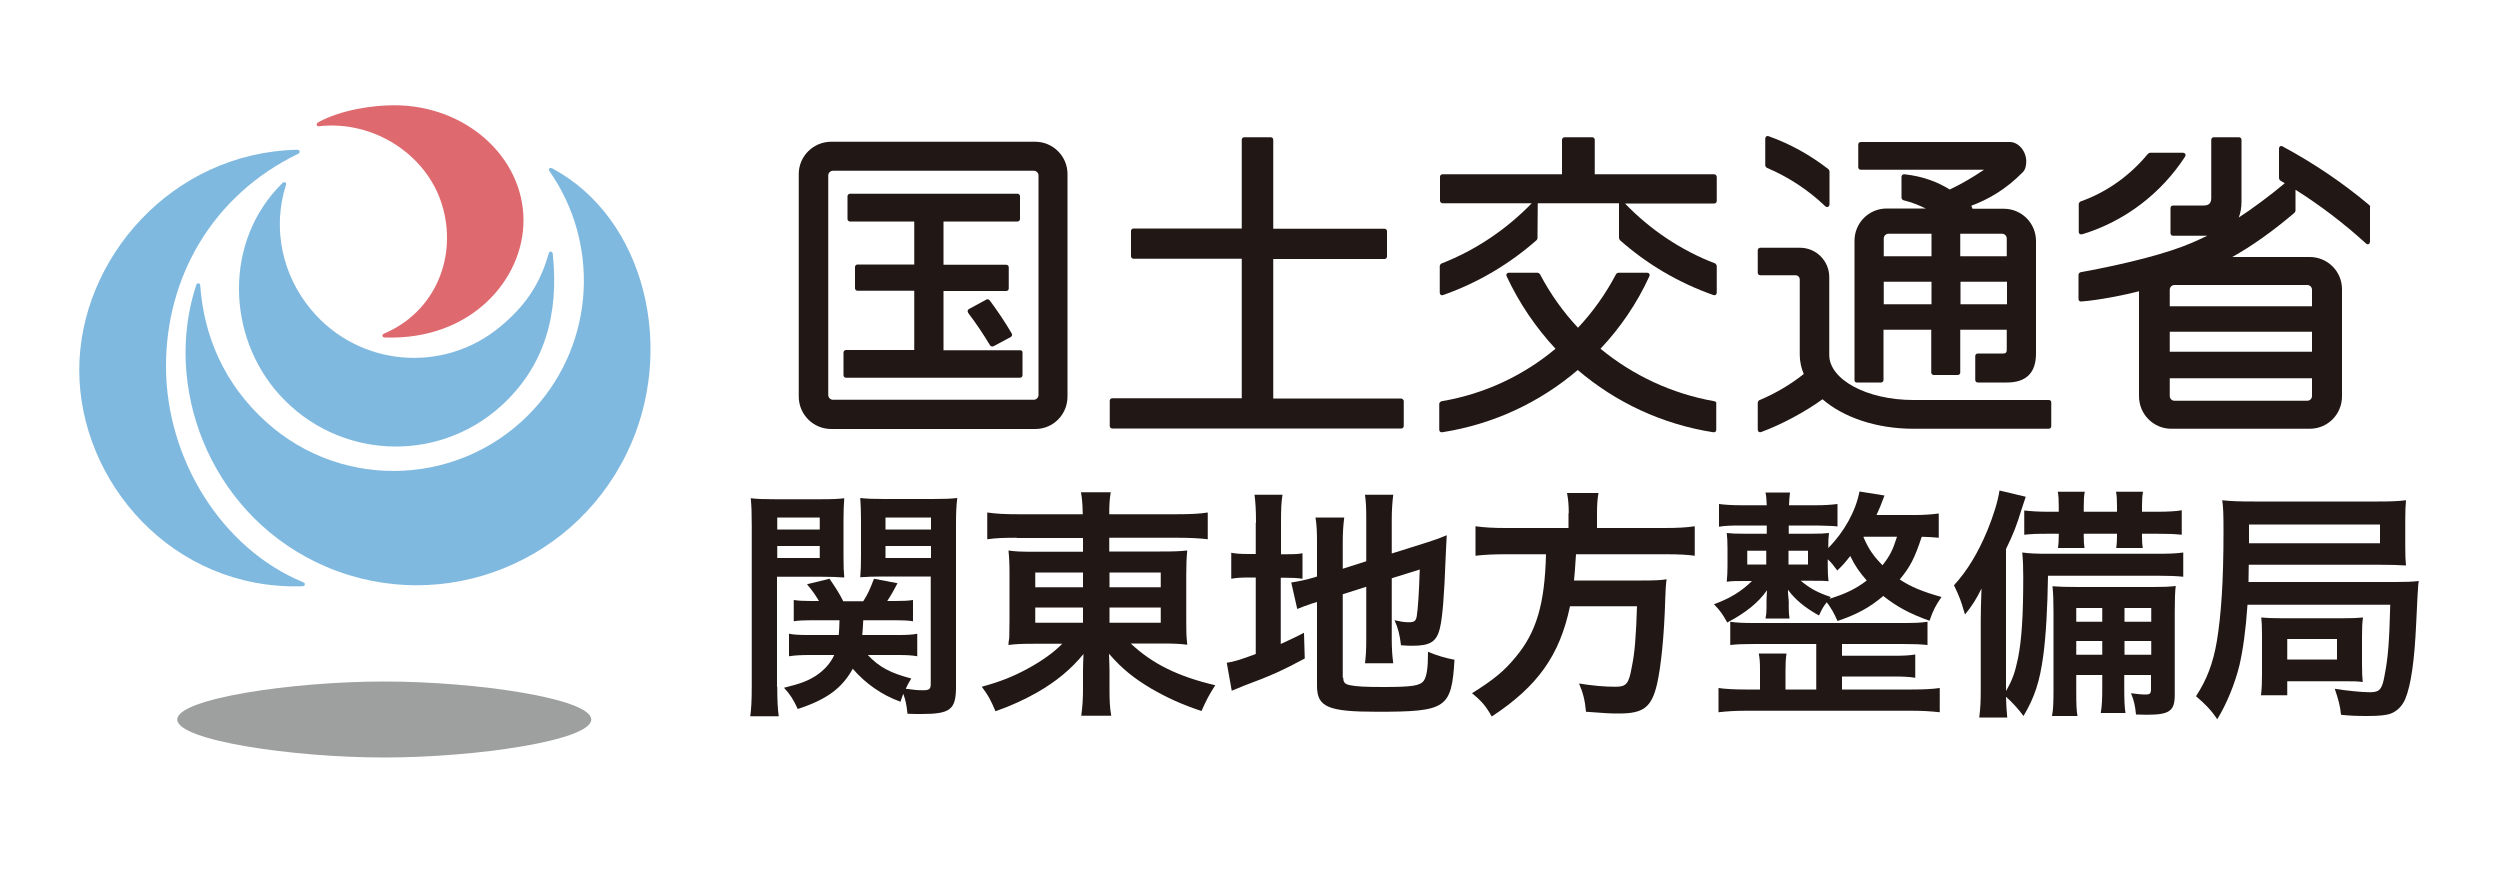
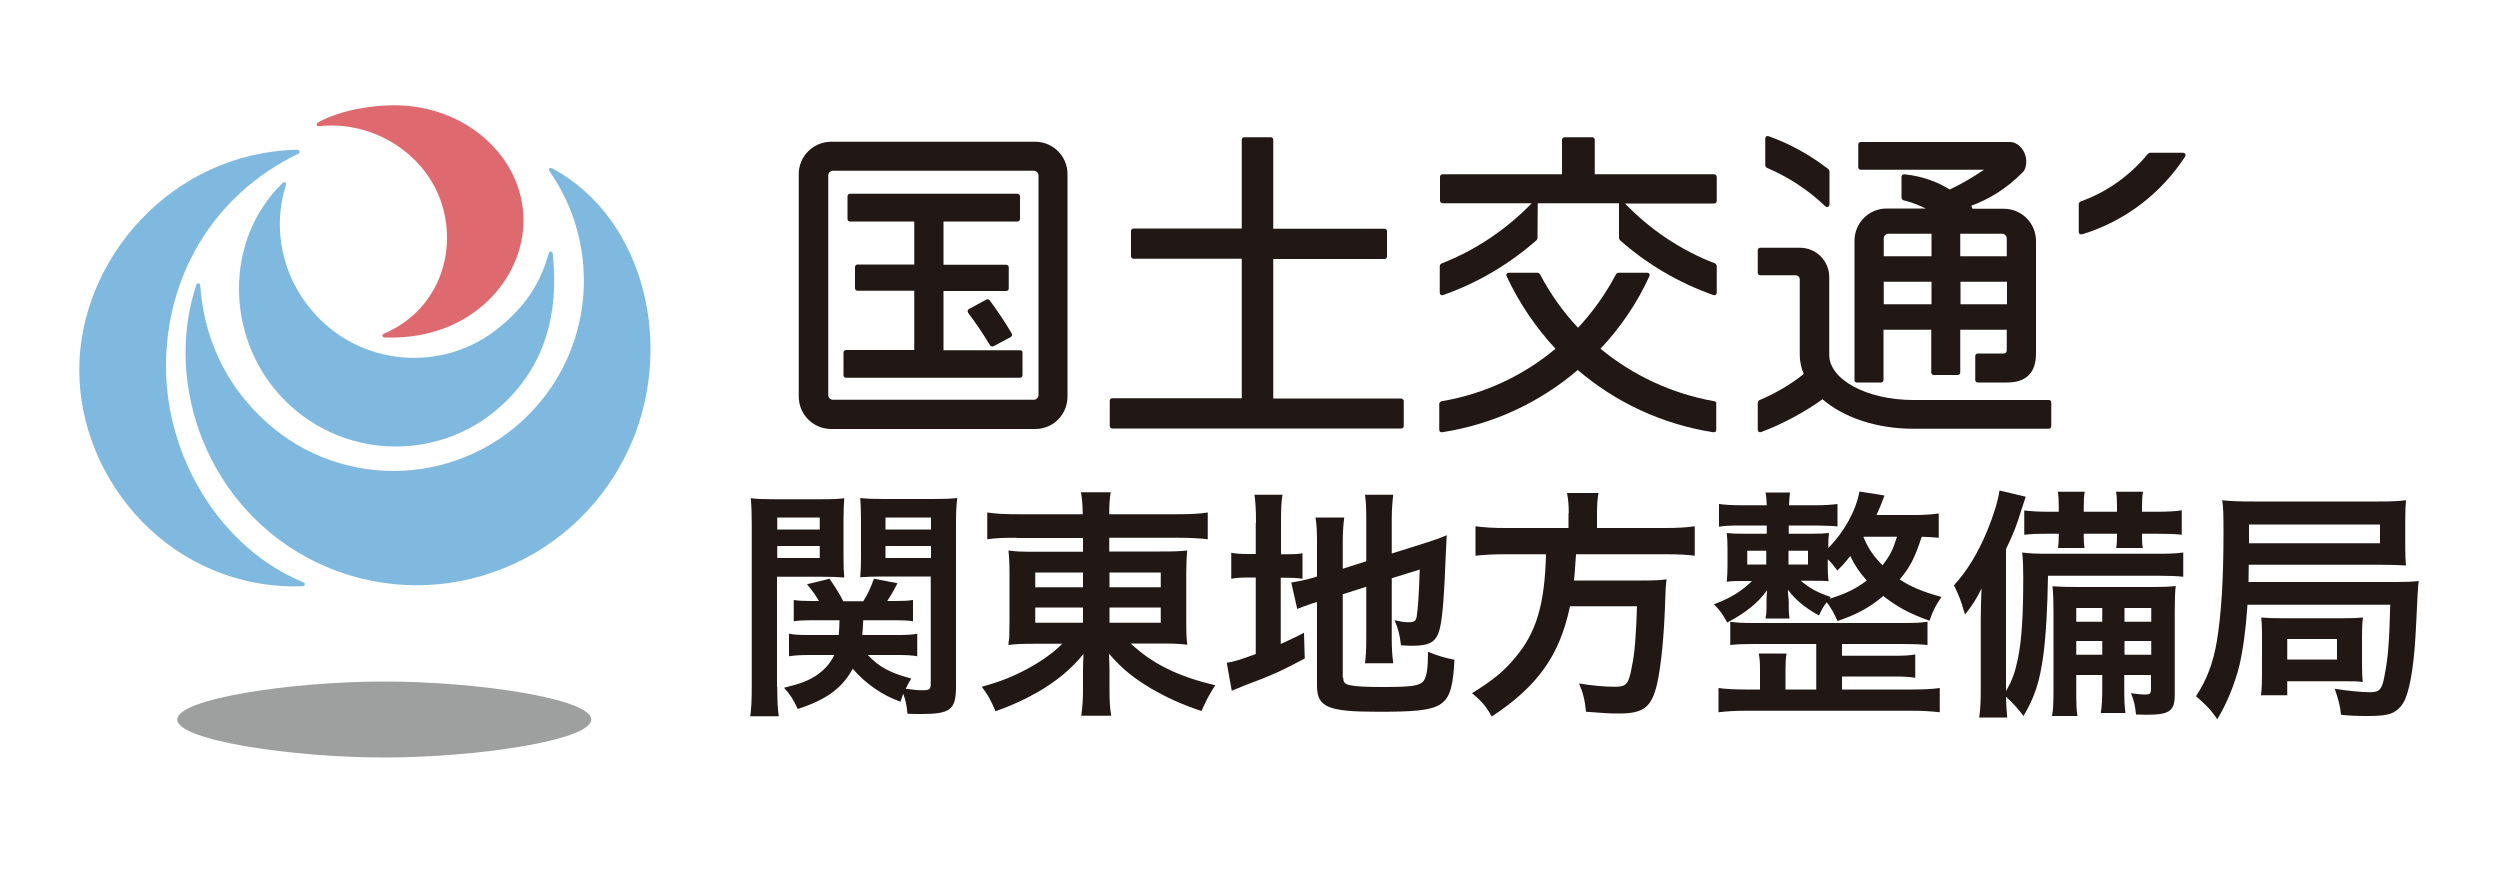
<svg xmlns="http://www.w3.org/2000/svg" version="1.1" id="logo06" x="0px" y="0px" viewBox="0 0 100 35" style="enable-background:new 0 0 100 35;" xml:space="preserve" preserveAspectRatio="xMinYMid" width="100" height="35">
  <style type="text/css">
	.st0{fill:#9E9F9F;}
	.st1{fill:#80B9DF;}
	.st2{fill:#DE6A70;}
	.st3{fill:#211714;}
</style>
  <g>
    <path class="st0" d="M7.09,28.78c0-0.84,4.62-1.52,8.28-1.52c3.66,0,8.28,0.68,8.28,1.52c0,0.84-4.62,1.52-8.28,1.52   C11.71,30.3,7.09,29.62,7.09,28.78" />
    <path class="st1" d="M6.64,14.65c0,3.71,2.23,7.3,5.49,8.64c0.1,0.04,0.08,0.15-0.03,0.16c-5.21,0.17-8.93-4.19-8.93-8.65   c0-4.42,3.68-8.7,8.72-8.81c0.11,0,0.13,0.11,0.04,0.16C8.48,7.82,6.64,11.1,6.64,14.65" />
    <path class="st1" d="M12.63,22.48c-4.33-2.11-6.1-7.1-4.78-11.08c0.03-0.1,0.15-0.09,0.16,0.02c0.14,1.99,0.94,3.93,2.64,5.46   c3.12,2.82,7.94,2.56,10.75-0.56c2.42-2.69,2.57-6.63,0.58-9.47c-0.06-0.09,0.01-0.17,0.1-0.12c3.74,1.99,5,7.29,2.99,11.4   C22.81,22.78,17.24,24.72,12.63,22.48" />
    <path class="st2" d="M20.94,8.82c0,2.35-2.09,4.8-5.55,4.68c-0.1,0-0.13-0.11-0.04-0.15c2.12-0.9,2.95-3.15,2.33-5.16   c-0.6-1.98-2.71-3.39-4.92-3.14c-0.11,0.01-0.13-0.1-0.03-0.16c0.92-0.5,2.17-0.68,3.04-0.68C18.63,4.21,20.94,6.28,20.94,8.82" />
    <path class="st1" d="M20.03,13.05c0.93-0.78,1.56-1.63,1.92-2.92c0.03-0.1,0.15-0.08,0.16,0.02c0.26,2.43-0.33,4.52-2.08,6.1   c-2.58,2.32-6.54,2.11-8.86-0.47c-2.11-2.34-2.23-6.15,0.13-8.46c0.07-0.07,0.17-0.02,0.14,0.07c-0.57,1.79-0.12,3.65,1,4.99   C14.34,14.67,17.74,14.97,20.03,13.05" />
-     <path class="st3" d="M94.78,8.21c-1.07-0.9-2.23-1.68-3.47-2.35c-0.08-0.05-0.15,0-0.15,0.09v1.18c0,0.02,0.03,0.08,0.05,0.09   l0.18,0.11c-0.58,0.49-1.37,1.07-1.84,1.37c0.07-0.18,0.11-0.39,0.11-0.64V5.59c0-0.06-0.05-0.1-0.1-0.1h-1.01   c-0.06,0-0.1,0.05-0.1,0.1v2.33c0,0.2-0.09,0.3-0.3,0.3h-1.23c-0.06,0-0.1,0.05-0.1,0.1v1.01c0,0.06,0.05,0.1,0.1,0.1h1.28l0.09,0   c-0.2,0.1-0.41,0.19-0.61,0.28c-0.94,0.41-2.59,0.84-4.46,1.18c-0.04,0.01-0.08,0.06-0.08,0.1v0.97c0,0.06,0.05,0.11,0.11,0.1   c0.69-0.05,1.79-0.27,2.31-0.41v4.2c0,0.72,0.58,1.3,1.29,1.3h5.54c0.72,0,1.29-0.58,1.29-1.3v-4.28c0-0.72-0.58-1.29-1.29-1.29   h-3.1c0.79-0.44,1.62-1.03,2.49-1.77c0.01-0.01,0.04-0.06,0.04-0.08V7.59c1,0.63,1.94,1.35,2.81,2.14   c0.08,0.08,0.17,0.04,0.17-0.08V8.29C94.82,8.27,94.79,8.22,94.78,8.21 M86.79,13.27h5.69v0.8h-5.69V13.27z M92.48,15.84   c0,0.11-0.09,0.19-0.19,0.19h-5.31c-0.11,0-0.19-0.09-0.19-0.19v-0.71h5.69V15.84z M92.29,11.4c0.11,0,0.19,0.09,0.19,0.19v0.66   h-5.69v-0.66c0-0.11,0.09-0.19,0.19-0.19H92.29z" />
    <path class="st3" d="M74.27,15.3h0.97c0.06,0,0.1-0.05,0.1-0.1v-2.01h1.91v1.71c0,0.06,0.05,0.1,0.1,0.1h0.96   c0.06,0,0.1-0.05,0.1-0.1v-1.71h1.86v0.8c0,0.11-0.04,0.15-0.14,0.15h-1.02c-0.06,0-0.1,0.05-0.1,0.1v0.96c0,0.06,0.05,0.1,0.1,0.1   h1.17c0.77,0,1.16-0.39,1.16-1.16v-4.5c0-0.72-0.58-1.29-1.29-1.29H78.9c-0.01-0.04-0.03-0.08-0.05-0.12   c0.67-0.25,1.37-0.64,2.06-1.34c0.11-0.11,0.14-0.28,0.14-0.44c0-0.39-0.3-0.77-0.66-0.77h-5.96c-0.06,0-0.1,0.05-0.1,0.1v0.91   c0,0.06,0.05,0.1,0.1,0.1h4.93c-0.46,0.31-0.92,0.58-1.37,0.79c-0.49-0.3-1.04-0.52-1.81-0.61c-0.06-0.01-0.12,0.04-0.12,0.1v0.84   c0,0.04,0.04,0.09,0.08,0.1c0.3,0.07,0.65,0.21,0.89,0.33h-1.56c-0.72,0-1.29,0.58-1.29,1.29v5.56   C74.17,15.26,74.22,15.3,74.27,15.3 M78.42,9.35h1.66c0.11,0,0.19,0.09,0.19,0.19v0.71h-1.86V9.35z M78.42,11.27h1.86v0.9h-1.86   V11.27z M75.35,9.54c0-0.11,0.09-0.19,0.19-0.19h1.72v0.9h-1.91V9.54z M75.35,11.27h1.91v0.9h-1.91V11.27z" />
    <path class="st3" d="M83.29,9.37C85,8.85,86.45,7.73,87.4,6.27c0.05-0.08,0.01-0.16-0.09-0.16H86c-0.01,0-0.07,0.03-0.08,0.04   c-0.71,0.86-1.63,1.53-2.7,1.91c-0.03,0.01-0.07,0.07-0.07,0.1v1.12C83.15,9.35,83.21,9.39,83.29,9.37" />
    <path class="st3" d="M41.41,5.67h-8.16c-0.72,0-1.3,0.58-1.3,1.29v8.9c0,0.72,0.58,1.3,1.3,1.3h8.16c0.72,0,1.29-0.58,1.29-1.3   v-8.9C42.7,6.25,42.12,5.67,41.41,5.67 M41.54,15.8c0,0.11-0.09,0.19-0.19,0.19h-8.03c-0.11,0-0.19-0.09-0.19-0.19V7.02   c0-0.11,0.09-0.19,0.19-0.19h8.03c0.11,0,0.19,0.09,0.19,0.19V15.8z" />
    <path class="st3" d="M40.81,14.01h-3.07v-2.37h2.51c0.06,0,0.1-0.05,0.1-0.1v-0.85c0-0.06-0.05-0.1-0.1-0.1h-2.51V8.86h2.96   c0.06,0,0.1-0.05,0.1-0.1V7.85c0-0.06-0.05-0.1-0.1-0.1h-6.7c-0.06,0-0.1,0.05-0.1,0.1v0.91c0,0.06,0.05,0.1,0.1,0.1h2.57v1.72   H34.3c-0.06,0-0.1,0.05-0.1,0.1v0.85c0,0.06,0.05,0.1,0.1,0.1h2.27v2.37h-2.73c-0.06,0-0.1,0.05-0.1,0.1v0.91   c0,0.06,0.05,0.1,0.1,0.1h6.96c0.06,0,0.1-0.05,0.1-0.1v-0.91C40.91,14.05,40.86,14.01,40.81,14.01" />
    <path class="st3" d="M39.46,11.98l-0.7,0.38c-0.06,0.03-0.07,0.1-0.03,0.16c0.31,0.41,0.6,0.84,0.87,1.29   c0.03,0.05,0.09,0.06,0.14,0.04l0.69-0.37c0.05-0.03,0.07-0.09,0.04-0.14c-0.27-0.46-0.56-0.89-0.87-1.31   C39.56,11.97,39.5,11.96,39.46,11.98" />
    <path class="st3" d="M56.04,15.94h-5.11v-5.58h4.45c0.06,0,0.1-0.05,0.1-0.1V9.25c0-0.06-0.05-0.1-0.1-0.1h-4.45V5.59   c0-0.06-0.05-0.1-0.1-0.1h-1.06c-0.06,0-0.1,0.05-0.1,0.1v3.55h-4.33c-0.06,0-0.1,0.05-0.1,0.1v1.01c0,0.06,0.05,0.1,0.1,0.1h4.33   v5.58h-5.18c-0.06,0-0.1,0.05-0.1,0.1v1.01c0,0.06,0.05,0.1,0.1,0.1h11.56c0.06,0,0.1-0.05,0.1-0.1v-1.01   C56.14,15.99,56.09,15.94,56.04,15.94" />
    <path class="st3" d="M68.57,6.97h-4.78V5.59c0-0.06-0.05-0.1-0.1-0.1h-1.11c-0.05,0-0.1,0.05-0.1,0.1v1.38h-4.78   c-0.06,0-0.1,0.05-0.1,0.1v0.96c0,0.05,0.05,0.1,0.1,0.1h3.57c-1.01,1.04-2.23,1.87-3.61,2.41c-0.03,0.01-0.07,0.07-0.07,0.1v1.06   c0,0.08,0.06,0.13,0.14,0.1c1.39-0.49,2.65-1.24,3.74-2.2c0.01-0.01,0.03-0.06,0.03-0.08l0.01-1.39h3.25l0,0.01v1.38   c0,0.01,0.03,0.07,0.03,0.08c1.08,0.96,2.35,1.71,3.74,2.2c0.08,0.03,0.14-0.02,0.14-0.1v-1.06c0-0.03-0.04-0.09-0.06-0.1   C67.23,10.01,66,9.18,65,8.14h3.57c0.06,0,0.1-0.05,0.1-0.1V7.08C68.67,7.02,68.62,6.97,68.57,6.97" />
    <path class="st3" d="M68.58,16.05c-1.71-0.3-3.27-1.04-4.56-2.1c0.8-0.85,1.46-1.82,1.95-2.89c0.04-0.08,0-0.15-0.09-0.15h-1.15   c-0.02,0-0.08,0.03-0.09,0.06c-0.41,0.78-0.92,1.5-1.52,2.14c-0.6-0.64-1.11-1.36-1.52-2.14c-0.01-0.02-0.07-0.06-0.09-0.06h-1.15   c-0.09,0-0.13,0.07-0.09,0.15c0.5,1.07,1.16,2.04,1.95,2.89c-1.28,1.07-2.84,1.81-4.56,2.1c-0.04,0.01-0.09,0.06-0.09,0.1v1.04   c0,0.07,0.05,0.11,0.12,0.1c2.05-0.32,3.91-1.2,5.42-2.49c1.51,1.29,3.37,2.17,5.42,2.49c0.07,0.01,0.12-0.03,0.12-0.1v-1.04   C68.67,16.11,68.63,16.06,68.58,16.05" />
    <path class="st3" d="M70.67,6.71c0.87,0.37,1.66,0.89,2.33,1.53c0.08,0.08,0.18,0.04,0.18-0.08V6.85c0-0.02-0.03-0.07-0.04-0.08   c-0.72-0.56-1.52-1.01-2.39-1.32c-0.08-0.03-0.14,0.02-0.14,0.1v1.07C70.61,6.64,70.65,6.7,70.67,6.71" />
    <path class="st3" d="M81.96,16h-5.42c-1.89,0-3.37-0.83-3.37-1.8v-3.12c0-0.64-0.52-1.17-1.17-1.17h-1.59c-0.06,0-0.1,0.05-0.1,0.1   v0.9c0,0.06,0.05,0.1,0.1,0.1h1.41c0.1,0,0.17,0.08,0.17,0.17v3.01c0,0.27,0.06,0.53,0.16,0.77c-0.54,0.43-1.14,0.78-1.78,1.05   c-0.03,0.01-0.06,0.07-0.06,0.1v1.07c0,0.08,0.06,0.13,0.14,0.1c0.79-0.29,1.75-0.8,2.45-1.31c0.83,0.72,2.15,1.18,3.63,1.18h5.42   c0.06,0,0.1-0.05,0.1-0.1v-0.95C82.06,16.05,82.01,16,81.96,16" />
    <path class="st3" d="M31.09,27.47c0,0.57,0.02,0.9,0.06,1.18h-1.14c0.04-0.29,0.06-0.6,0.06-1.21v-6.42c0-0.51-0.01-0.78-0.04-1.09   c0.27,0.03,0.52,0.04,0.99,0.04h1.76c0.51,0,0.73-0.01,0.99-0.04c-0.02,0.27-0.03,0.53-0.03,0.91v1.38c0,0.44,0.01,0.66,0.03,0.88   c-0.26-0.02-0.54-0.03-0.91-0.03h-1.78V27.47z M31.09,21.18h1.7V20.7h-1.7V21.18z M31.09,22.32h1.7v-0.48h-1.7V22.32z M34.72,26.21   c0.47,0.49,0.9,0.71,1.73,0.93c-0.11,0.19-0.14,0.23-0.22,0.41c0.35,0.05,0.49,0.06,0.7,0.06c0.24,0,0.3-0.05,0.3-0.26v-4.29h-1.92   c-0.34,0-0.64,0.01-0.9,0.03c0.02-0.24,0.03-0.45,0.03-0.88v-1.38c0-0.37-0.01-0.62-0.03-0.91c0.27,0.03,0.5,0.04,0.99,0.04h1.89   c0.48,0,0.73-0.01,1-0.04c-0.04,0.35-0.05,0.61-0.05,1.08v6.47c0,0.91-0.22,1.09-1.38,1.09c-0.19,0-0.31,0-0.56-0.01   c-0.04-0.35-0.07-0.53-0.17-0.8c-0.05,0.13-0.06,0.18-0.11,0.32c-0.75-0.27-1.4-0.73-1.91-1.32c-0.43,0.78-1.04,1.23-2.2,1.61   c-0.17-0.37-0.3-0.58-0.55-0.85c0.66-0.16,0.96-0.28,1.26-0.47c0.34-0.22,0.6-0.51,0.75-0.84h-0.96c-0.34,0-0.59,0.01-0.85,0.05   v-0.9c0.21,0.04,0.42,0.05,0.78,0.05h1.21c0.02-0.21,0.02-0.3,0.03-0.59h-1.13c-0.31,0-0.51,0.01-0.7,0.04v-0.85   c0.21,0.03,0.36,0.04,0.68,0.04h0.33c-0.15-0.24-0.22-0.36-0.48-0.67l0.9-0.22c0.24,0.35,0.38,0.56,0.55,0.9h0.8   c0.19-0.3,0.25-0.44,0.43-0.9l0.94,0.18c-0.15,0.28-0.22,0.42-0.41,0.71h0.33c0.32,0,0.5-0.01,0.7-0.04v0.85   c-0.18-0.03-0.39-0.04-0.69-0.04h-1.3c-0.01,0.22-0.02,0.39-0.04,0.59h1.42c0.37,0,0.57-0.01,0.78-0.05v0.9   c-0.23-0.04-0.44-0.05-0.79-0.05H34.72z M35.42,21.18h1.82V20.7h-1.82V21.18z M35.42,22.32h1.82v-0.48h-1.82V22.32z" />
    <path class="st3" d="M40.67,21.51c-0.5,0-0.82,0.01-1.18,0.06V20.5c0.34,0.05,0.7,0.07,1.25,0.07h2.57   c-0.01-0.4-0.02-0.56-0.07-0.88h1.19c-0.05,0.3-0.06,0.51-0.06,0.88h2.66c0.6,0,0.97-0.02,1.28-0.07v1.07   c-0.32-0.04-0.73-0.06-1.21-0.06h-2.73v0.55h2.04c0.59,0,0.78-0.01,1.08-0.04c-0.03,0.29-0.04,0.61-0.04,0.98v1.8   c0,0.55,0,0.55,0.04,0.99c-0.28-0.04-0.56-0.05-1.09-0.05h-1.17c0.87,0.82,1.9,1.32,3.38,1.67c-0.25,0.39-0.34,0.56-0.55,1.03   c-0.79-0.26-1.37-0.53-2-0.89c-0.72-0.43-1.18-0.8-1.7-1.4c0.01,0.32,0.02,0.51,0.02,0.67v0.7c0,0.5,0.01,0.78,0.07,1.11h-1.2   c0.05-0.38,0.07-0.66,0.07-1.11v-0.7c0-0.12,0.01-0.48,0.02-0.66c-0.5,0.61-1.09,1.1-1.86,1.54c-0.47,0.27-1.08,0.55-1.66,0.75   c-0.21-0.49-0.3-0.65-0.55-0.98c0.73-0.2,1.24-0.4,1.83-0.72c0.59-0.32,1.06-0.66,1.39-1h-1.05c-0.6,0-0.8,0.01-1.1,0.05   c0-0.1,0-0.1,0.03-0.28c0-0.04,0-0.04,0.01-0.71v-1.79c0-0.51-0.01-0.66-0.04-1c0.26,0.04,0.5,0.05,1.06,0.05h1.92v-0.55H40.67z    M41.41,23.49h1.91v-0.59h-1.91V23.49z M41.41,24.91h1.91V24.3h-1.91V24.91z M44.38,23.49h2.05v-0.59h-2.05V23.49z M44.38,24.91   h2.05V24.3h-2.05V24.91z" />
    <path class="st3" d="M50.24,20.91c0-0.51-0.02-0.82-0.06-1.12h1.12c-0.05,0.31-0.06,0.58-0.06,1.13v1.25h0.21   c0.36,0,0.5-0.01,0.65-0.04v1.02c-0.2-0.03-0.38-0.04-0.68-0.04h-0.19v2.65c0.38-0.18,0.49-0.22,0.93-0.45l0.03,1.03   c-0.89,0.48-1.41,0.71-2.41,1.08c-0.27,0.11-0.36,0.15-0.51,0.21l-0.2-1.12c0.29-0.04,0.57-0.13,1.16-0.35v-3.06h-0.22   c-0.37,0-0.53,0.01-0.76,0.05v-1.04c0.21,0.04,0.38,0.05,0.76,0.05h0.22V20.91z M53.73,27.11c0,0.19,0.07,0.26,0.28,0.3   c0.25,0.05,0.61,0.07,1.32,0.07c1.16,0,1.47-0.05,1.62-0.25c0.12-0.17,0.17-0.5,0.17-1.16c0.31,0.14,0.73,0.26,1.06,0.32   c-0.12,1.95-0.32,2.08-3.1,2.08c-1.97,0-2.4-0.19-2.4-1.04v-3.35c-0.09,0.03-0.16,0.05-0.2,0.06c-0.29,0.1-0.4,0.14-0.59,0.22   l-0.24-1.06c0.27-0.04,0.61-0.11,0.94-0.21l0.09-0.03v-1.33c0-0.47-0.01-0.71-0.06-1.03h1.15c-0.04,0.31-0.06,0.59-0.06,0.99v1.06   l0.94-0.3v-1.69c0-0.45-0.01-0.65-0.05-0.97h1.13c-0.04,0.32-0.06,0.63-0.06,0.99v1.36l1.4-0.44c0.38-0.12,0.53-0.18,0.8-0.29   c-0.02,0.43-0.03,0.5-0.05,1.02c-0.05,1.37-0.12,2.26-0.22,2.68c-0.13,0.56-0.39,0.72-1.1,0.72c-0.13,0-0.22,0-0.46-0.02   c-0.05-0.42-0.12-0.7-0.26-1c0.22,0.05,0.4,0.08,0.55,0.08c0.24,0,0.3-0.04,0.34-0.24c0.05-0.32,0.09-0.93,0.12-1.87l-1.12,0.35   v2.43c0,0.4,0.02,0.67,0.06,0.97h-1.13c0.04-0.33,0.05-0.55,0.05-1v-2.06l-0.94,0.3V27.11z" />
    <path class="st3" d="M62.75,20.53c0-0.32-0.02-0.57-0.07-0.81h1.26c-0.04,0.21-0.06,0.46-0.06,0.81v0.59h2.68   c0.55,0,0.9-0.02,1.23-0.07v1.18c-0.3-0.04-0.6-0.06-1.19-0.06h-3.56c-0.05,0.73-0.05,0.76-0.08,1.05h2.7c0.51,0,0.78-0.01,1-0.05   c0,0.05,0,0.08-0.01,0.1c-0.02,0.15-0.02,0.26-0.04,0.68c-0.04,1.46-0.17,2.72-0.33,3.42c-0.22,0.93-0.55,1.17-1.52,1.17   c-0.34,0-0.56-0.01-1.32-0.07c-0.04-0.45-0.12-0.77-0.28-1.13c0.57,0.09,1.01,0.13,1.46,0.13c0.43,0,0.53-0.11,0.65-0.78   c0.12-0.58,0.17-1.2,0.21-2.44H62.8c-0.41,1.96-1.29,3.2-3.13,4.41c-0.24-0.43-0.43-0.64-0.79-0.93c0.86-0.54,1.28-0.88,1.74-1.44   c0.84-1,1.17-2.13,1.22-4.12h-1.6c-0.49,0-0.89,0.02-1.22,0.06v-1.18c0.35,0.05,0.72,0.07,1.22,0.07h2.5V20.53z" />
    <path class="st3" d="M77.54,21.51c-0.21-0.02-0.34-0.03-0.67-0.04c-0.3,0.9-0.46,1.19-0.88,1.71c0.44,0.29,0.89,0.48,1.67,0.7   c-0.23,0.33-0.33,0.52-0.48,0.95c-0.79-0.28-1.3-0.56-1.85-0.99c-0.56,0.47-1.04,0.73-1.83,1c-0.13-0.3-0.26-0.53-0.43-0.75   c-0.15,0.19-0.19,0.27-0.31,0.53c-0.56-0.31-0.97-0.65-1.24-1.03v0.12c0.01,0.09,0.01,0.09,0.03,0.35v0.25   c0,0.18,0.01,0.28,0.03,0.43h-0.96c0.03-0.16,0.04-0.22,0.04-0.43v-0.26c0-0.11,0.01-0.25,0.02-0.44c-0.35,0.5-0.85,0.9-1.59,1.29   c-0.19-0.34-0.28-0.47-0.53-0.73c0.65-0.24,1.09-0.51,1.52-0.93h-0.27c-0.41,0-0.53,0-0.74,0.03c0.02-0.21,0.03-0.4,0.03-0.64   v-0.69c0-0.29-0.01-0.43-0.03-0.62c0.2,0.02,0.34,0.03,0.77,0.03h0.83v-0.33h-1.04c-0.38,0-0.66,0.01-0.87,0.05v-0.91   c0.23,0.03,0.51,0.05,0.87,0.05h1.04c-0.01-0.25-0.02-0.36-0.05-0.51h0.98c-0.02,0.17-0.03,0.27-0.04,0.51h1.09   c0.36,0,0.6-0.02,0.85-0.05v0.9c-0.1-0.02-0.37-0.03-0.83-0.04h-1.12v0.33h0.84c0.43,0,0.58-0.01,0.77-0.03   c-0.02,0.18-0.03,0.29-0.03,0.6c0.64-0.64,1.1-1.48,1.25-2.26l1,0.16c-0.15,0.4-0.21,0.55-0.32,0.78h1.54   c0.35,0,0.64-0.02,0.95-0.06V21.51z M72.65,25.76h-2.45c-0.48,0-0.72,0.01-0.99,0.04v-0.93c0.27,0.04,0.5,0.05,0.99,0.05h5.89   c0.54,0,0.74-0.01,1.01-0.05v0.93c-0.29-0.03-0.52-0.04-1.01-0.04h-2.41v0.47h2.04c0.44,0,0.63-0.01,0.89-0.05v0.93   c-0.26-0.04-0.5-0.05-0.89-0.05h-2.04v0.52h2.81c0.48,0,0.83-0.02,1.1-0.06v0.97c-0.36-0.04-0.68-0.06-1.1-0.06h-6.66   c-0.41,0-0.75,0.02-1.09,0.06v-0.97c0.25,0.04,0.65,0.06,1.09,0.06h0.57v-0.79c0-0.29-0.01-0.45-0.05-0.65h1.11   c-0.03,0.21-0.04,0.38-0.04,0.65v0.79h1.23V25.76z M69.89,22.58h0.76v-0.55h-0.76V22.58z M71.54,22.58h0.78v-0.55h-0.78V22.58z    M73.18,23.95c0.65-0.2,1.06-0.4,1.49-0.73c-0.29-0.33-0.46-0.57-0.66-0.98c-0.22,0.28-0.29,0.36-0.52,0.58   c-0.15-0.2-0.2-0.28-0.38-0.45v0.25c0,0.28,0.01,0.46,0.03,0.63c-0.17-0.02-0.29-0.02-0.73-0.02h-0.38c0.36,0.3,0.66,0.47,1.2,0.65   L73.18,23.95z M74.54,21.49c0.22,0.5,0.39,0.74,0.76,1.12c0.29-0.37,0.41-0.6,0.58-1.14h-1.33L74.54,21.49z" />
    <path class="st3" d="M81.92,23.03c-0.02,1.27-0.08,2.39-0.19,3.2c-0.14,1.04-0.35,1.67-0.79,2.41c-0.19-0.26-0.44-0.54-0.7-0.77   c0.01,0.36,0.02,0.51,0.05,0.83h-1.12c0.05-0.41,0.06-0.66,0.06-1.16v-2.72c0-0.37,0.01-0.7,0.03-1.28   c-0.19,0.4-0.39,0.71-0.66,1.04c-0.19-0.63-0.19-0.63-0.44-1.17c0.55-0.6,0.97-1.32,1.33-2.18c0.25-0.61,0.42-1.16,0.49-1.61   l1.05,0.25c-0.05,0.15-0.1,0.3-0.17,0.51c-0.19,0.63-0.33,0.99-0.62,1.58v5.68c0.25-0.43,0.36-0.73,0.48-1.31   c0.15-0.75,0.21-1.71,0.21-3.25c0-0.37-0.01-0.67-0.04-0.98c0.31,0.04,0.55,0.05,1.02,0.05h4.36c0.53,0,0.77-0.01,1.06-0.05v0.97   c-0.28-0.03-0.57-0.04-0.94-0.04H81.92z M82.35,20.25c0-0.29-0.01-0.43-0.04-0.58h1.08c-0.03,0.16-0.04,0.32-0.04,0.58v0.22h1.33   v-0.22c0-0.29-0.01-0.43-0.04-0.58h1.08c-0.03,0.17-0.04,0.32-0.04,0.58v0.22h0.61c0.4,0,0.79-0.02,0.98-0.06v0.98   c-0.28-0.03-0.52-0.04-0.98-0.04h-0.61v0.1c0,0.23,0.01,0.34,0.03,0.47h-1.06c0.02-0.15,0.03-0.29,0.03-0.48v-0.09h-1.33v0.09   c0,0.24,0.01,0.34,0.03,0.48h-1.06c0.02-0.16,0.03-0.29,0.03-0.47v-0.1h-0.41c-0.52,0-0.69,0.01-0.97,0.04v-0.97   c0.27,0.03,0.6,0.05,0.97,0.05h0.41V20.25z M83.05,27.01v0.58c0,0.63,0.01,0.83,0.05,1.05h-1.02c0.05-0.26,0.06-0.54,0.06-1.05   v-3.08c0-0.53-0.01-0.73-0.04-1.06c0.29,0.02,0.49,0.03,1.03,0.03h2.96c0.47,0,0.67-0.01,0.94-0.04c-0.03,0.22-0.04,0.52-0.04,1.04   v3.32c0,0.64-0.21,0.79-1.12,0.79c-0.08,0-0.08,0-0.43-0.01c-0.04-0.39-0.08-0.55-0.2-0.85c0.22,0.03,0.42,0.05,0.58,0.05   c0.18,0,0.22-0.04,0.22-0.22v-0.56h-1.07v0.45c0,0.57,0.01,0.83,0.05,1.07h-0.99c0.05-0.29,0.06-0.56,0.06-1.07v-0.45H83.05z    M84.09,24.32h-1.04v0.55h1.04V24.32z M84.09,25.64h-1.04v0.55h1.04V25.64z M86.05,24.32h-1.07v0.55h1.07V24.32z M86.05,25.64   h-1.07v0.55h1.07V25.64z" />
    <path class="st3" d="M89.9,24.19c-0.07,1.02-0.18,1.8-0.32,2.41c-0.18,0.74-0.51,1.55-0.89,2.17c-0.24-0.36-0.48-0.61-0.85-0.92   c0.43-0.66,0.68-1.31,0.83-2.18c0.18-1.08,0.27-2.44,0.27-4.41c0-0.74-0.01-0.95-0.05-1.25c0.37,0.04,0.69,0.05,1.28,0.05h4.95   c0.47,0,0.8-0.01,1.12-0.05c-0.02,0.22-0.03,0.41-0.03,0.81v1.02c0,0.41,0.01,0.58,0.03,0.78c-0.3-0.02-0.59-0.03-1.06-0.03h-5.23   l-0.01,0.69h5.87c0.46,0,0.67-0.01,0.94-0.04c-0.01,0.07-0.01,0.08-0.02,0.15c0,0.01-0.01,0.17-0.03,0.47   c-0.01,0.19-0.03,0.55-0.05,1.02c-0.07,1.56-0.21,2.52-0.44,3.08c-0.12,0.28-0.32,0.48-0.57,0.58c-0.19,0.07-0.46,0.1-0.94,0.1   c-0.41,0-0.73-0.01-1.06-0.05c-0.03-0.34-0.11-0.63-0.25-1.04c0.49,0.08,1.09,0.14,1.41,0.14c0.39,0,0.49-0.12,0.59-0.71   c0.13-0.68,0.18-1.25,0.22-2.79H89.9z M95.2,20.98h-5.24v0.75h5.24V20.98z M90.44,27.81c0.03-0.26,0.04-0.54,0.04-0.82v-1.59   c0-0.35-0.01-0.51-0.03-0.7c0.23,0.02,0.43,0.03,0.81,0.03h2.48c0.38,0,0.55-0.01,0.78-0.03c-0.03,0.2-0.04,0.4-0.04,0.74v1.12   c0,0.38,0.01,0.52,0.03,0.72c-0.23-0.03-0.34-0.03-0.79-0.03h-2.23v0.56H90.44z M91.49,26.38h1.99v-0.82h-1.99V26.38z" />
  </g>
</svg>